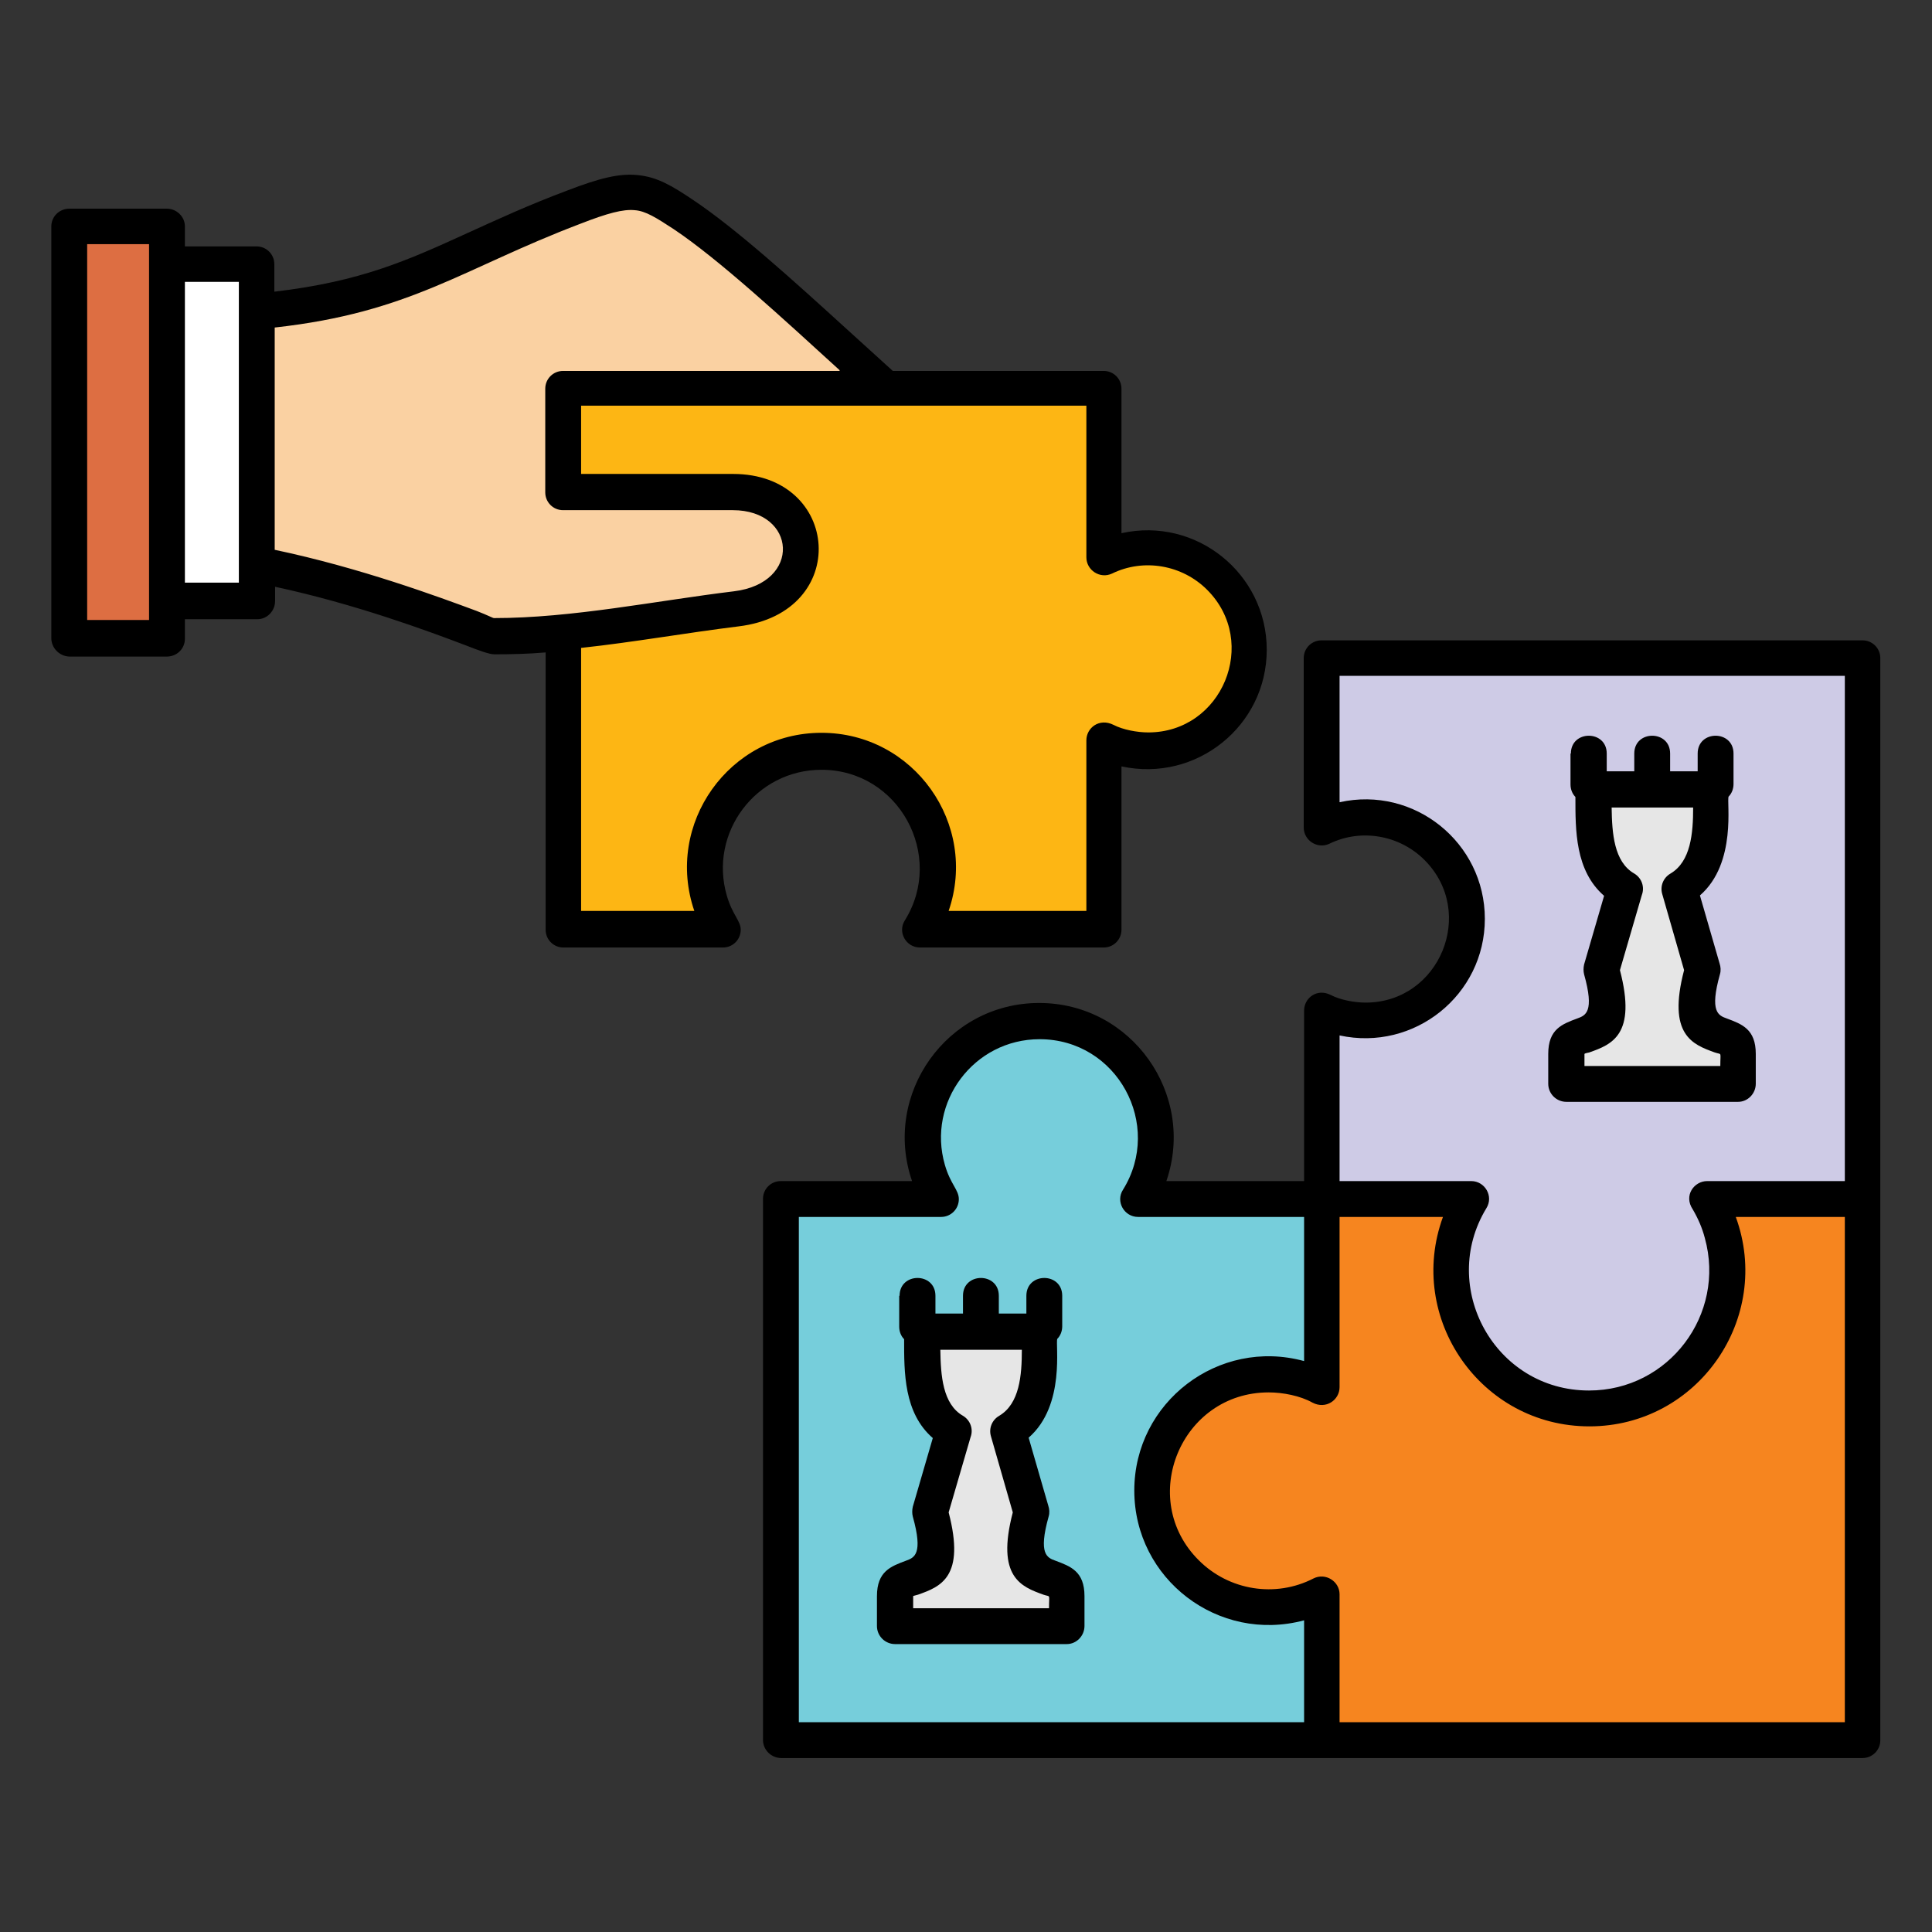
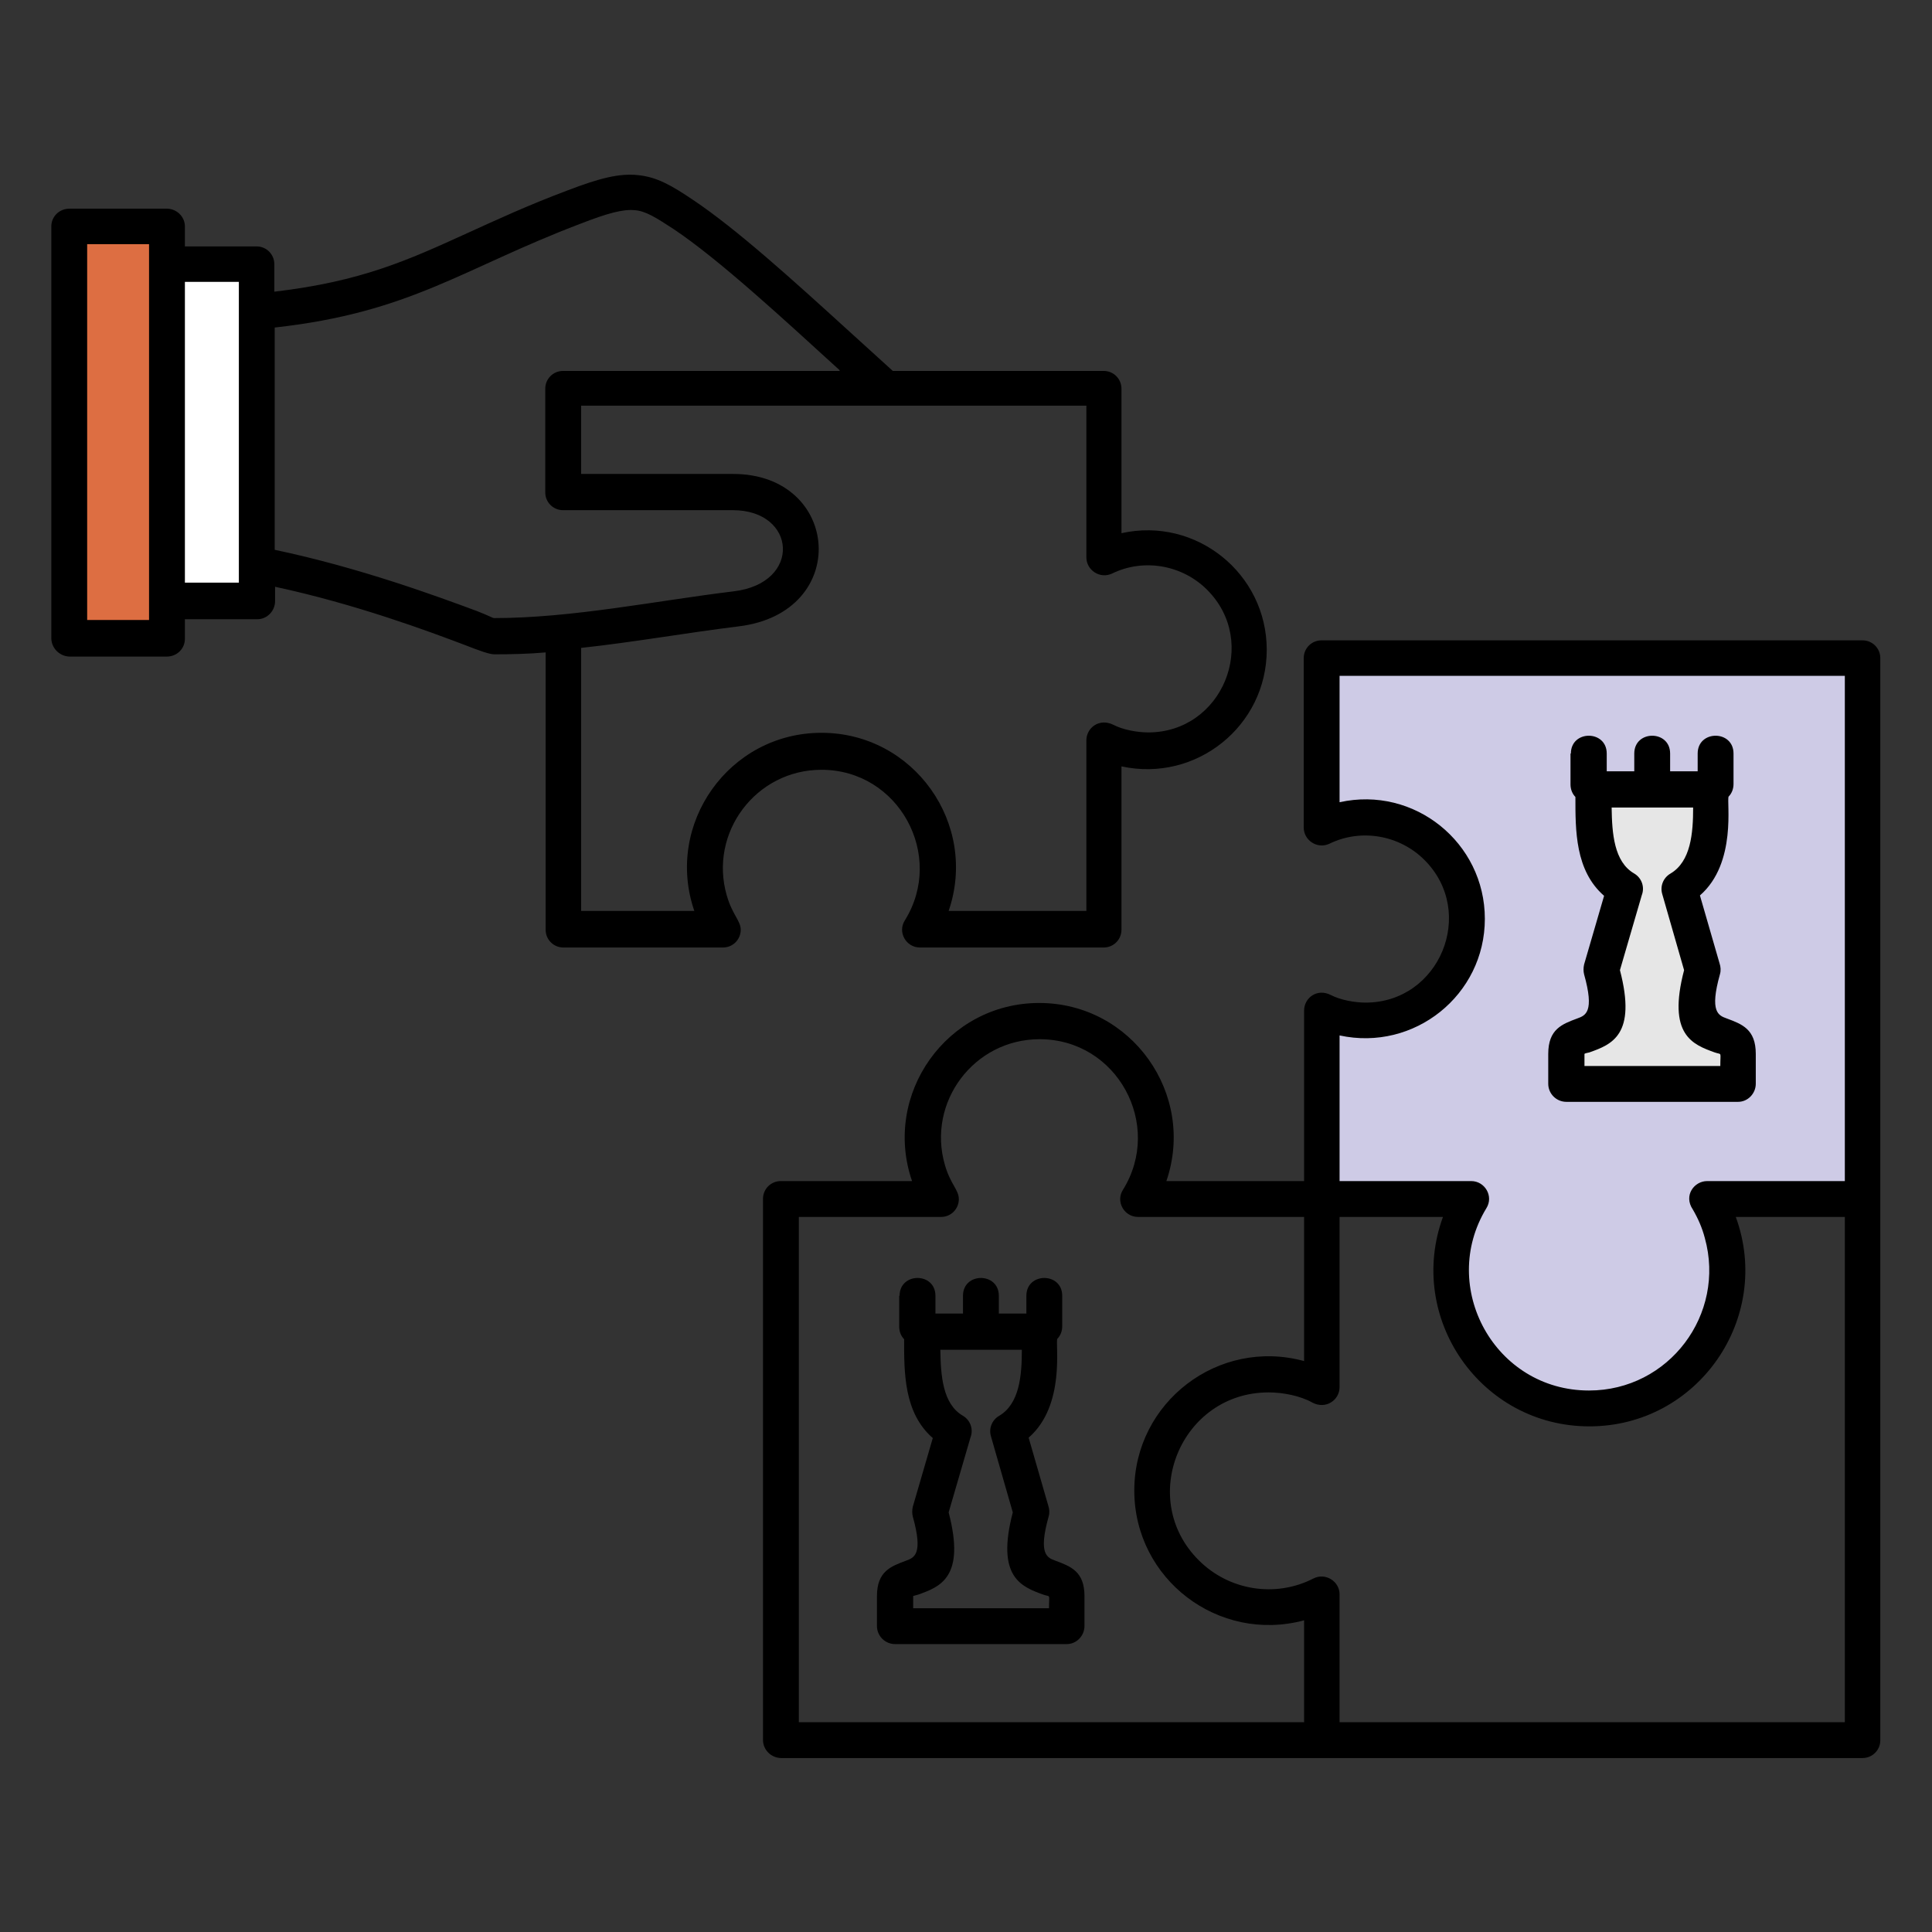
<svg xmlns="http://www.w3.org/2000/svg" id="Layer_1" enable-background="new 0 0 512 512" height="512" viewBox="0 0 512 512" width="512">
  <rect x="0" y="0" width="512" height="512" fill="#333333" stroke="none" />
  <g>
    <g clip-rule="evenodd" fill-rule="evenodd">
      <path d="m493.6 174.3v143.4h-41.1c3.4 5.5 5.3 12 5.3 18.9 0 20.2-16.4 36.6-36.6 36.6s-36.6-16.4-36.6-36.6c0-6.9 1.9-13.4 5.3-18.9h-39.7v-49.9c3.5 1.7 7.4 2.6 11.6 2.6 14.8 0 26.9-12 26.9-26.9s-12-26.9-26.9-26.9c-4.1 0-8.1.9-11.6 2.6v-44.9z" fill="#cecbe6" />
-       <path d="m149.2 102.8v143.4h42.3c-2.9-4.7-4.7-10.3-4.7-16.3 0-17.1 13.8-30.9 30.9-30.9s30.9 13.8 30.9 30.9c0 6-1.7 11.6-4.7 16.3h48.7v-49.9c3.5 1.7 7.4 2.6 11.6 2.6 14.8 0 26.9-12 26.9-26.9s-12-26.9-26.9-26.9c-4.1 0-8.1.9-11.6 2.6v-44.9z" fill="#fdb614" />
-       <path d="m493.6 461.1v-143.4h-41.1c3.4 5.5 5.3 12 5.3 18.9 0 20.2-16.4 36.6-36.6 36.6s-36.6-16.4-36.6-36.6c0-6.9 1.9-13.4 5.3-18.9h-39.7v49.8c-4.2-2.2-9-3.4-14.1-3.4-17 0-30.8 13.8-30.8 30.8 0 17.1 13.8 30.9 30.8 30.9 5.1 0 9.9-1.2 14.1-3.4v38.7z" fill="#f6851f" />
-       <path d="m206.9 461.1v-143.4h42.3c-3-4.7-4.7-10.3-4.7-16.3 0-17 13.8-30.9 30.8-30.9 17.1 0 30.9 13.8 30.9 30.9 0 6-1.7 11.6-4.7 16.3h48.7v49.8c-4.2-2.2-9-3.4-14.1-3.4-17 0-30.8 13.8-30.8 30.8 0 17.1 13.8 30.9 30.8 30.9 5.1 0 9.9-1.2 14.1-3.4v38.7z" fill="#76cedb" />
-       <path d="m149.2 130.4c0-7.4 0-20.1 0-27.5h85.6c-18.1-16.1-39-36.2-53.7-46.1-10.4-6.9-13.3-7.9-29-1.9-34.7 13.1-45.2 24.1-84.1 27.6v67c32.1 6.2 61.1 19 62.9 19 21.1 0 43.2-4.6 64.2-7.2 24.1-2.9 21.8-31-.8-31-19.7.1-25.4.1-45.1.1z" fill="#fad1a2" />
      <path d="m44.2 70h23.8v89.2h-23.8z" fill="#fff" />
      <path d="m18.4 60h25.8v109.2h-25.8z" fill="#dd6e42" />
      <path d="m415.1 279.3v7.9h45.5v-7.9c0-8.8-15.7.3-9.3-22.3l-6.2-21.4c9.1-5.4 8.3-17.4 8.3-26.4-10.3 0-20.7 0-31 0 0 9-.8 21 8.3 26.4l-6.2 21.4c6.4 22.5-9.4 13.5-9.4 22.3z" fill="#e6e6e6" />
-       <path d="m237.2 423v7.9h45.5v-7.9c0-8.8-15.7.3-9.3-22.3l-6.2-21.4c9.1-5.4 8.3-17.4 8.3-26.4-10.3 0-20.7 0-31 0 0 9-.8 21 8.3 26.4l-6.2 21.4c6.3 22.6-9.4 13.5-9.4 22.3z" fill="#e6e6e6" />
    </g>
    <path d="m238.4 343.4c0-6.3 9.5-6.3 9.5 0v4.7h7.3v-4.7c0-6.3 9.5-6.3 9.5 0v4.7h7.3v-4.7c0-6.3 9.5-6.3 9.5 0v8.1c0 1.3-.5 2.5-1.3 3.3 0 .4 0 .2 0 0-.6 1.2 2.3 17.6-7.6 26.2l5.2 18c.3.9.4 1.9.1 2.9-2.8 10-.4 10.9 1.8 11.7 4 1.5 7.7 2.8 7.7 9.4v7.9c0 2.6-2.1 4.8-4.7 4.8h-45.5c-2.6 0-4.8-2.1-4.8-4.8v-7.9c0-6.6 3.7-7.9 7.7-9.4 2.2-.8 4.6-1.7 1.8-11.7-.2-.8-.2-1.7 0-2.6l5.3-18.2c-7.7-6.7-7.6-17.4-7.6-26.2 0 .2 0 .4 0 0-.8-.8-1.3-2-1.3-3.3v-8.2zm3.6 79.6v3.2h36c0-4 .5-2.9-1.5-3.6-5.8-2.1-12.6-4.6-8.1-21.8l-5.8-20.2c-.6-2.1.3-4.3 2.2-5.4 5.4-3.2 6-10.7 6-17.5h-21.6c.1 6.8.6 14.4 6 17.5 2 1.2 2.8 3.6 2 5.7l-5.8 19.9c4.5 17.2-2.2 19.7-8.1 21.8-.6.2-1.3.3-1.3.4zm174.3-223.3c0-6.3 9.5-6.3 9.5 0v4.7h7.3v-4.7c0-6.3 9.5-6.3 9.5 0v4.7h7.3v-4.7c0-6.3 9.5-6.3 9.5 0v8.1c0 1.3-.5 2.5-1.3 3.3 0 .4 0 .2 0 0-.6 1.2 2.3 17.6-7.6 26.2l5.2 18c.3.9.4 1.9.1 2.9-2.8 10-.4 10.9 1.8 11.7 4 1.5 7.7 2.8 7.7 9.4v7.9c0 2.6-2.1 4.8-4.7 4.8h-45.5c-2.6 0-4.8-2.1-4.8-4.8v-7.9c0-6.6 3.7-7.9 7.7-9.4 2.2-.8 4.6-1.7 1.8-11.7-.2-.8-.2-1.7 0-2.6l5.3-18.2c-7.7-6.7-7.6-17.4-7.6-26.2 0 .2 0 .4 0 0-.8-.8-1.3-2-1.3-3.3v-8.2zm3.6 79.6v3.2h36c0-4 .5-2.9-1.5-3.6-5.8-2.1-12.6-4.6-8.1-21.8l-5.8-20.2c-.6-2.1.3-4.3 2.2-5.4 5.4-3.2 6-10.7 6-17.5h-21.6c.1 6.8.6 14.4 6 17.5 2 1.2 2.8 3.6 2 5.7l-5.8 19.9c4.5 17.2-2.2 19.7-8.1 21.8-.6.1-1.3.3-1.3.4zm-406.3-110.2v-109.1c0-2.6 2.1-4.7 4.8-4.7h25.8c2.6 0 4.8 2.1 4.8 4.7v5.3h19c2.6 0 4.7 2.1 4.7 4.7v7.3c23-2.7 35.3-8.3 51.1-15.5 7.7-3.5 16.1-7.4 26.5-11.3 8.6-3.3 13.8-4.6 18.7-4.1 5.1.5 8.9 2.7 14.7 6.6 11.5 7.7 26.4 21.2 40.9 34.4 4 3.6 8 7.3 12 10.9h55.9c2.6 0 4.7 2.1 4.7 4.7v38.3c19.8-4.4 38.5 10.7 38.5 30.9s-18.7 35.2-38.5 30.9v43.3c0 2.6-2.1 4.7-4.7 4.7h-48.7c-3.7 0-6-4.1-4-7.2 10.7-17.2-1.6-39.9-22.1-39.9-17.4 0-29.9 16.7-25.1 33.3 1.5 5.2 3.7 6.7 3.7 9.1 0 2.6-2.1 4.7-4.7 4.7h-42.3c-2.6 0-4.7-2.1-4.7-4.7v-73.5c-4.6.4-9.1.5-13.6.5-1.3 0-3.8-.9-7.9-2.5-9.5-3.6-28.8-10.8-50.2-15.4v3.8c0 2.6-2.1 4.8-4.7 4.8h-19.2v5.2c0 2.6-2.1 4.7-4.8 4.7h-25.8c-2.7-.1-4.8-2.3-4.8-4.9zm9.5-104.4v99.6h16.4v-99.6zm40.2 89.7v-79.7h-14.3v79.7zm159.2-56.3c-14.7-13.4-32-29.4-44-37.4-4.6-3-7.4-4.8-10.3-5-3.1-.3-7.2.8-14.4 3.6-31.3 11.9-44.9 23.5-81 27.5v58.9c22.8 4.8 43.5 12.5 53.5 16.2 3.1 1.2 4.3 1.9 4.6 1.9 20.8 0 43-4.6 63.6-7.1 18.1-2.2 16.6-21.5-.3-21.5h-45c-2.6 0-4.7-2.1-4.7-4.7v-27.5c0-2.6 2.1-4.7 4.7-4.7h73.3zm-68.5 27.5h40.3c28.5 0 31.4 36.8 1.4 40.4-13.8 1.7-27.8 4.2-41.7 5.7v69.7h30c-7.9-23 9.2-47.2 33.7-47.2s41.6 24.2 33.7 47.2h36.5v-45.2c0-3.3 3.4-6 7.2-4.1 2.5 1.3 6.3 2 9.2 2 19.6 0 29.5-23.9 15.6-37.8-6.6-6.6-16.8-8.4-25.2-4.3-3.2 1.5-6.8-.9-6.8-4.3v-40.2h-133.9zm48.2 335.5v-143.4c0-2.6 2.1-4.7 4.7-4.7h34.8c-7.9-23 9.2-47.2 33.7-47.2s41.6 24.2 33.7 47.2h36.5v-45.2c0-3.3 3.4-6 7.1-4.1 2.5 1.3 6.3 2 9.2 2 19.6 0 29.5-23.9 15.6-37.8-6.6-6.6-16.8-8.4-25.2-4.3-3.2 1.5-6.8-.9-6.8-4.3v-44.9c0-2.6 2.1-4.7 4.7-4.7h143.4c2.6 0 4.7 2.1 4.7 4.7v286.8c0 2.6-2.1 4.7-4.7 4.7h-286.7c-2.6-.1-4.7-2.2-4.7-4.8zm9.5-138.6v133.9h133.9v-27c-22.7 6.1-45-10.9-45-34.4 0-23.4 22.3-40.5 45-34.3v-38.2h-44c-3.7 0-6-4.1-4-7.2 10.7-17.2-1.5-39.9-22.1-39.9-17.4 0-29.9 16.7-25.1 33.3 1.5 5.2 3.7 6.6 3.7 9.1 0 2.6-2.1 4.7-4.7 4.7zm277.2 133.8v-133.8h-28.9c9.8 26.8-10 55.5-38.8 55.5s-48.6-28.7-38.8-55.5h-27.4v45.1c0 3.4-3.6 6-7.2 4.1-3.2-1.8-7.8-2.7-11.6-2.7-23.2 0-34.9 28.2-18.5 44.5 8 8 20.3 10 30.4 4.8 3.2-1.6 6.9.8 6.9 4.2v33.9h133.9zm0-143.3v-133.9h-133.9v33.5c19.8-4.4 38.5 10.7 38.5 30.9s-18.7 35.2-38.5 30.9v38.6h34.9c3.6 0 6 4 4 7.2-12.7 20.9 2.2 48.3 27.2 48.3 21.2 0 36.3-20.2 30.7-40.4-.7-2.7-1.8-5.2-3.2-7.6-2.5-3.7.4-7.5 3.8-7.5z" />
  </g>
</svg>